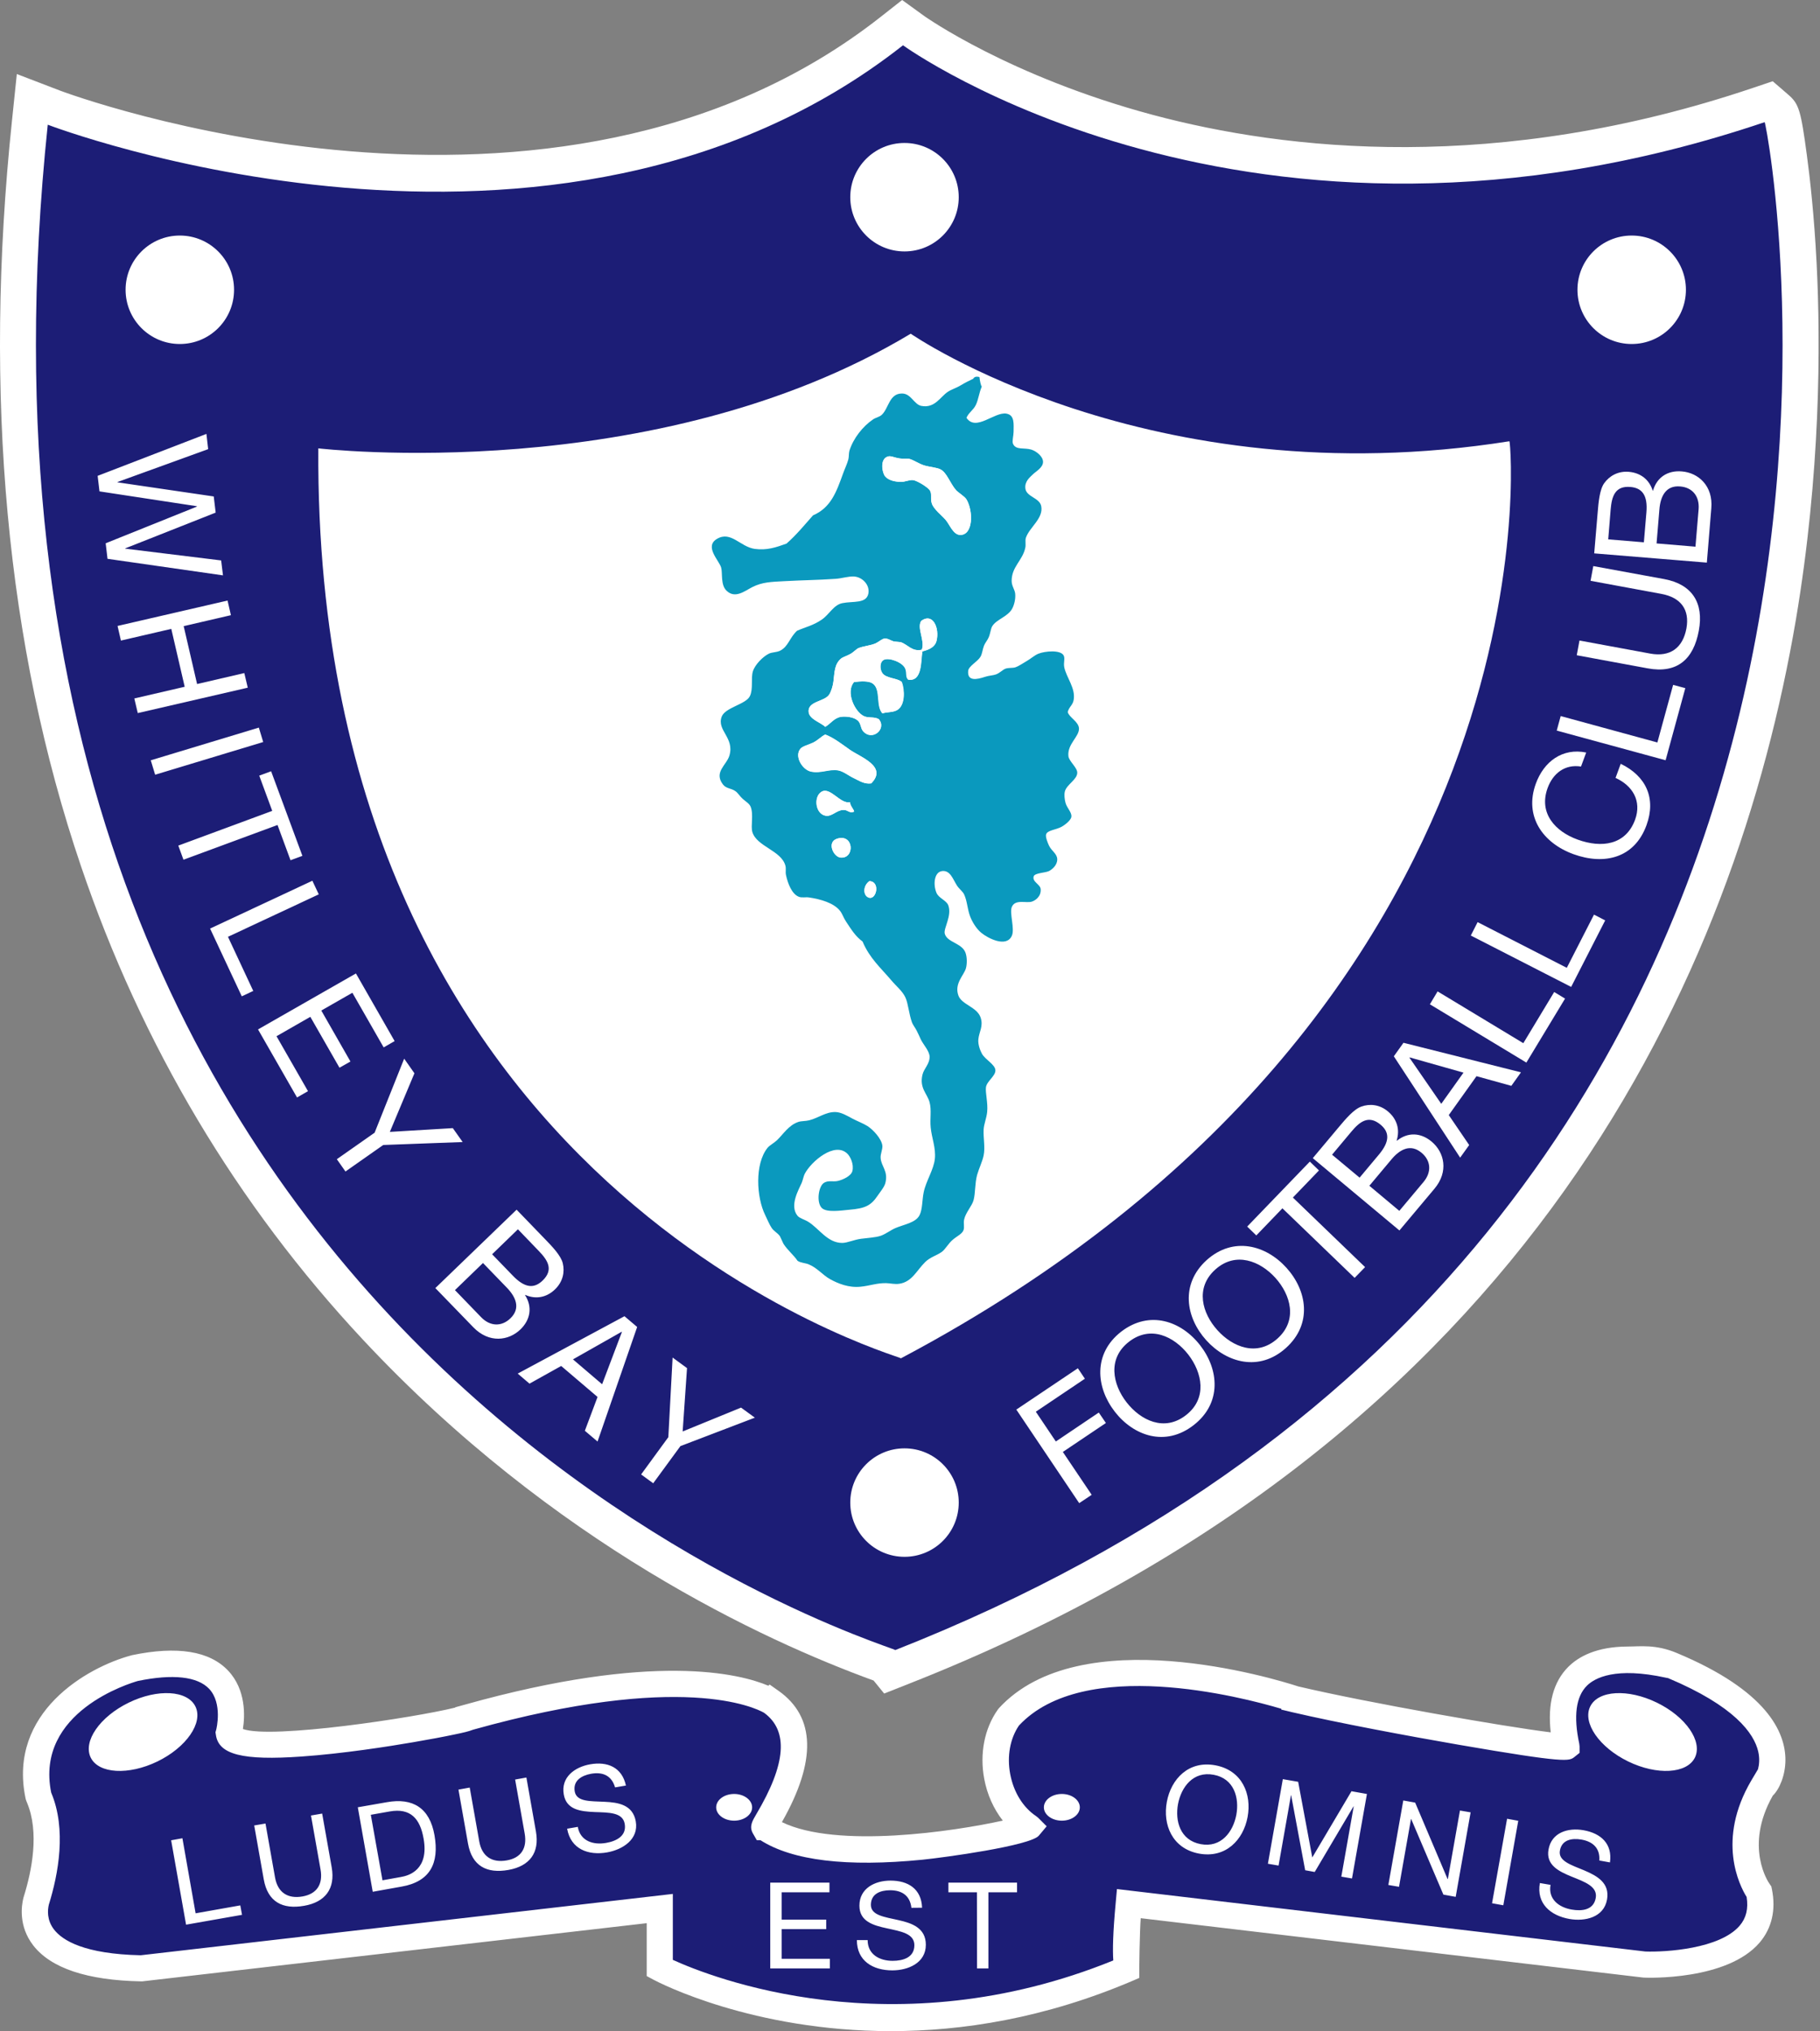
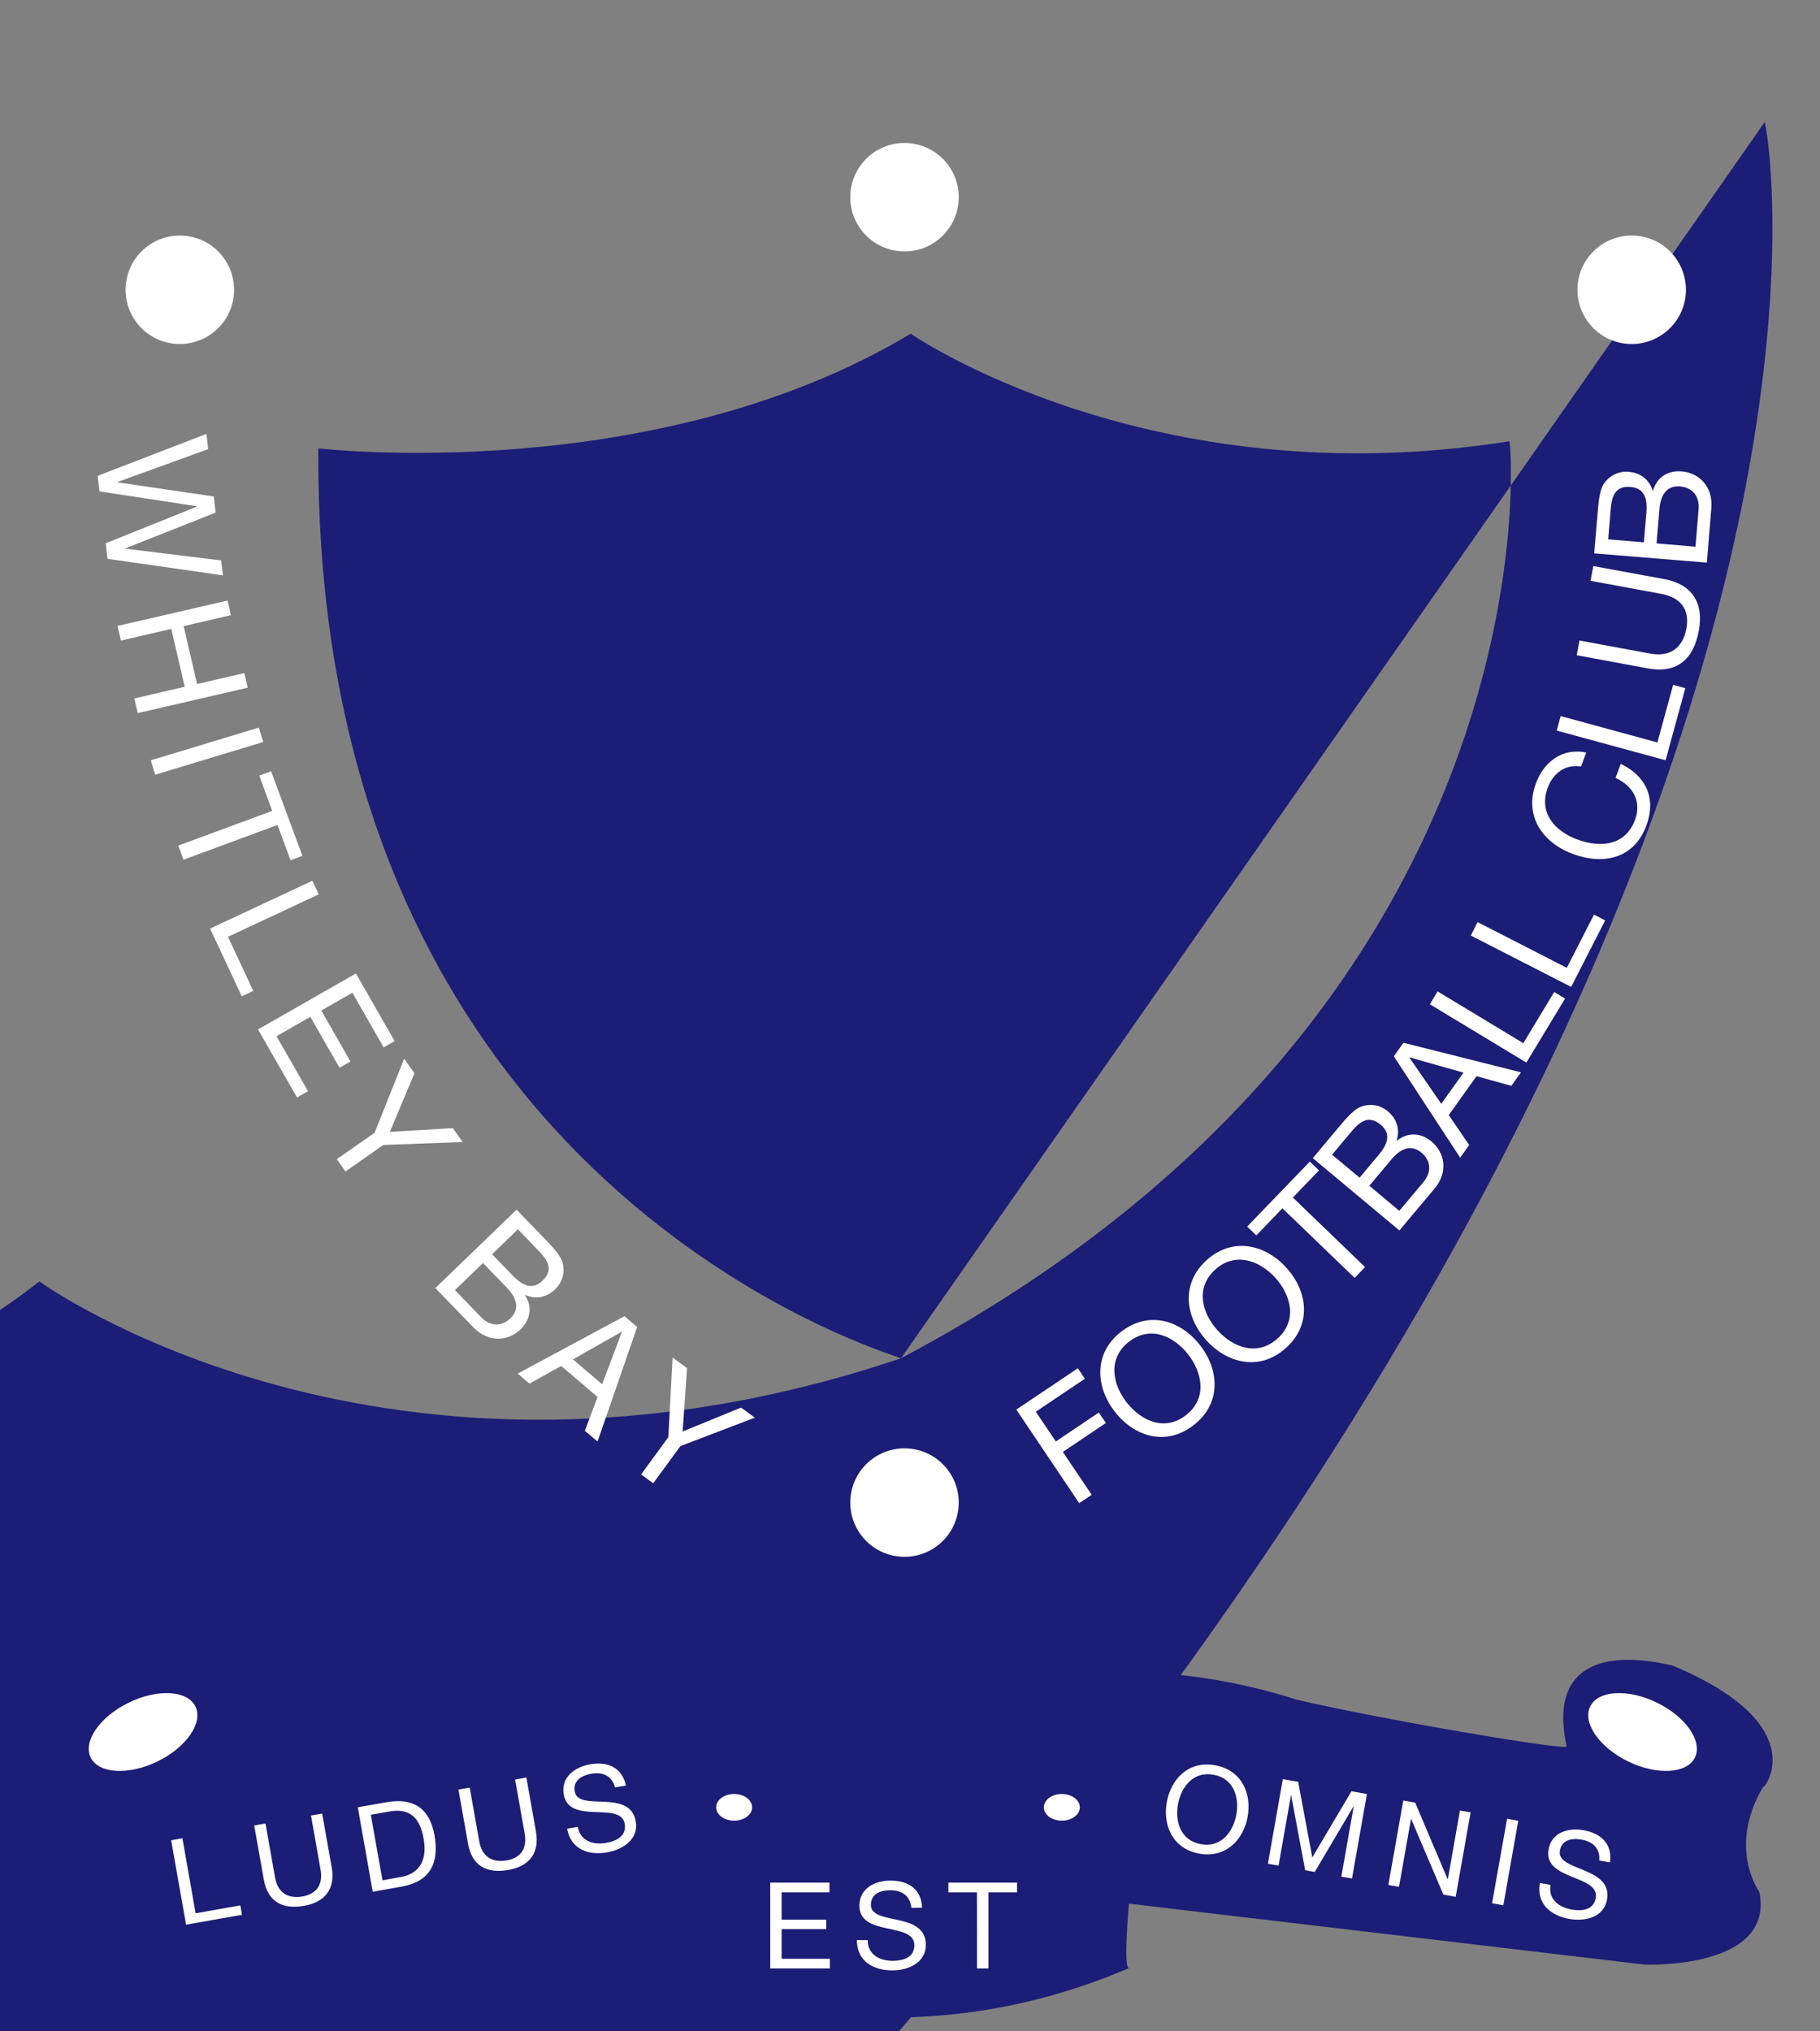
<svg xmlns="http://www.w3.org/2000/svg" width="448" height="500" fill="none">
  <rect width="100%" height="100%" fill="#808080" stroke="none" />
-   <path fill="#fff" d="M447.162 64.724c-.6-11.7-1.625-20.8-2.375-26.374-1.5-11.225-1.975-12.775-4.575-15.025L436.362 20l-4.825 1.625C368.438 42.925 316.388 37 283.839 28.3c-35.4-9.475-56.125-24.225-56.325-24.35L222.064 0l-5.275 4.15C136.14 67.6 16.166 22.825 14.966 22.375l-10.825-4.15-1.2 11.55c-7.075 67.6-1.375 129.298 16.975 183.398 14.95 44.1 38.35 83.374 69.524 116.724 46.875 50.149 98.525 73.949 125.599 83.799l2.6 3.2 6.075-2.4c153.924-60.674 203.698-175.923 218.348-261.922 6.075-36.05 6.125-67.675 5.1-87.85Z" />
-   <path fill="#1C1D76" d="M221.778 334.37c-.625-.7-144.524-40.699-143.424-223.997 0 0 82.7 9.699 145.824-28.225 0 0 58.474 40.574 147.374 26.475.5.375 12.324 139.823-149.774 225.747ZM434.376 30.073c-126.999 42.85-212.098-18.925-212.098-18.925-85.724 67.45-210.523 19.55-210.523 19.55-31.825 303.797 207.748 374.397 208.623 375.497C486.225 301.396 435.126 30.698 434.376 30.073Z" />
+   <path fill="#1C1D76" d="M221.778 334.37c-.625-.7-144.524-40.699-143.424-223.997 0 0 82.7 9.699 145.824-28.225 0 0 58.474 40.574 147.374 26.475.5.375 12.324 139.823-149.774 225.747Zc-126.999 42.85-212.098-18.925-212.098-18.925-85.724 67.45-210.523 19.55-210.523 19.55-31.825 303.797 207.748 374.397 208.623 375.497C486.225 301.396 435.126 30.698 434.376 30.073Z" />
  <path fill="#fff" d="M222.647 61.895c7.375 0 13.35-5.975 13.35-13.35s-5.975-13.35-13.35-13.35-13.35 5.975-13.35 13.35 5.975 13.35 13.35 13.35ZM222.647 383.239c7.375 0 13.35-5.975 13.35-13.35s-5.975-13.35-13.35-13.35-13.35 5.975-13.35 13.35 5.975 13.35 13.35 13.35ZM44.264 84.684c7.375 0 13.35-5.975 13.35-13.35s-5.975-13.35-13.35-13.35-13.35 5.975-13.35 13.35 5.975 13.35 13.35 13.35ZM401.647 84.684c7.375 0 13.35-5.975 13.35-13.35s-5.975-13.35-13.35-13.35-13.35 5.975-13.35 13.35 5.975 13.35 13.35 13.35Z" />
-   <path fill="#0A99BE" d="M213.572 220.824c2.075 1.25 3.3-3.825.425-3.925-1.5 1.075-1.575 3.25-.425 3.925Zm-6.675-9.7c3.575.325 3.3-6-.875-4.65-2.55.825-.875 4.475.875 4.65Zm-4.65-16.25c-2.15 1.225-1.55 5.875 1.3 5.95 1.3.025 2.425-1.35 3.925-1.45 1.25-.1 1.475.925 2.75.425-.05-.575-.925-1.325-1.025-2.325-2.4.5-4.8-3.8-6.95-2.6Zm6.975-10.275c-2.025-1.425-3.95-2.95-6.075-3.75-1 .475-1.775 1.425-3.05 2.025-1.275.6-2.5.85-3.05 1.45-1.6 1.8.425 5.225 2.625 5.65 2.475.5 4.4-.7 6.675-.3 1.25.225 2.6 1.325 3.775 1.875 1.475.7 2.65 1.525 4.35 1.3 4.075-4.15-2.675-6.45-5.25-8.25Zm21.3-26.825c.775-3.075-.825-7.05-3.775-4.925-1.125 1.775 1 4.875.15 7.1-2.425.55-3.425-1.3-5.225-1.875l-1.6-.15c-.85-.225-1.5-.8-2.325-.725-.65.05-1.325.75-2.175 1.175-1.175.55-3.05.7-4.2 1.15-.575.225-1.225 1-2.025 1.45-.875.5-1.875.775-2.325 1.15-1.625 1.4-1.575 3.225-1.875 5.65-.125 1.05-.55 2.45-1.025 3.175-1.125 1.825-5.375 1.625-5.075 4.35.2 1.8 3.175 2.65 4.075 3.625 1.325-.775 2.175-2.225 3.9-2.475 1.075-.15 3.025 0 4.075.875.825.7.725 1.925 1.3 2.6 2.225 2.675 5.95-.475 3.9-2.9-1.2-.675-2.4-.2-3.625-.725-2.25-1-4.625-5.95-2.475-8.4 1.725-.225 3.55-.3 4.5.3 2.225 1.375.775 5.525 2.475 7.4 1.425-.375 2.725-.2 3.775-.875 1.825-1.2 1.725-4.825 1-6.825-1.025-1-3.825-.85-4.775-2.175-.675-.925-.725-2.825.425-3.325 1.25-.55 4.525.6 5.2 2.175.475 1.075-.025 2.025.75 2.75 3.5.5 3.075-4.675 3.475-6.95.975-.3 3.025-.725 3.5-2.6Zm-12.625-40.449c.9 1 2.55 1.275 3.775 1.3 1.075.025 2.1-.55 3.05-.45 1.075.15 3.8 1.85 4.2 2.625.525 1 .025 2.05.45 3.175.45 1.35 2.3 2.775 3.325 3.925 1.05 1.175 1.875 3.725 3.625 3.775 3.2.05 3.3-5.75 1.6-8.7-.45-.775-2.05-1.7-2.6-2.325-1.5-1.75-2.25-4.25-3.775-5.075-.9-.5-2.675-.6-4.075-1-1.325-.4-2.55-1.3-3.625-1.6-.525-.15-1.575.025-2.6-.15-1.275-.225-1.975-.7-2.75-.425-1.975.625-1.375 4.025-.6 4.925Zm23.2-24.5c.075.8.35 2.175.575 2.325-.675 1.55-.8 3.125-1.45 4.5-.625 1.325-1.775 1.9-2.325 3.2 2.35 3.475 6.9-1.55 9.85-1.025 2.075.375 1.75 2.6 1.75 4.5 0 .85-.4 2.275-.15 2.9.675 1.65 2.825.925 4.5 1.45 1.15.35 2.9 1.625 2.9 3.025 0 1.425-1.8 2.375-2.475 3.05-.75.725-2.075 1.75-1.875 3.475.225 2.1 3.475 2.275 3.9 4.35.625 3.025-2.925 5.25-3.775 7.825-.225.7.05 1.625-.15 2.475-.675 3.124-3.35 4.624-3.35 8.124 0 1.275.8 2.175.875 3.175.125 1.325-.275 2.775-.725 3.625-1.075 2.025-3.85 2.625-4.925 4.35-.375.6-.45 1.75-.875 2.75-.325.75-.9 1.375-1.15 2.025-.4 1.025-.425 2-.875 2.75-.725 1.225-2.925 2.3-3.025 3.475-.25 2.65 2.175 2.125 4.2 1.45.925-.3 1.925-.325 2.625-.575 1.025-.375 1.675-1.2 2.45-1.45.775-.225 1.775-.1 2.325-.3.95-.325 1.925-1.05 2.9-1.6.95-.55 1.85-1.375 2.775-1.75 1.625-.65 5.45-1 6.225.425.4.75-.075 1.75.15 2.9.5 2.525 2.875 5.2 2.3 8.125-.225 1.225-1.1 1.6-1.45 2.9.35 1.35 2.725 2.375 2.775 4.075.05 2.025-2.925 3.85-2.6 6.8.125 1.225 2.175 2.8 2.175 4.05 0 1.725-2.6 2.9-3.05 4.625-.2.775-.075 1.925.15 2.775.35 1.325 1.6 2.375 1.45 3.475-.1.85-1.575 2-2.45 2.475-1.475.775-3.5.825-3.775 1.875-.175.625.375 2 .725 2.75.625 1.325 2 1.975 2.025 3.35.025 1.475-1.3 2.525-2.025 2.9-.9.45-3.5.45-3.775 1.3-.425 1.375 1.65 1.95 1.725 3.175.125 1.75-1.25 2.75-2.175 3.05-1.375.45-4.075-.675-4.925 1.3-.65 1.475.775 5.375 0 7.1-1.325 3-5.9.625-7.525-.725-1.225-1-2.225-2.675-2.75-4.05-.675-1.775-.7-3.7-1.45-5.35-.325-.75-1.2-1.35-1.75-2.175-1.05-1.625-1.65-3.8-3.625-3.625-2.025.175-2.325 3.3-1.45 5.375.575 1.325 2.45 1.85 2.9 3.05.95 2.575-1.175 5.625-.875 6.95.55 2.2 4.125 2.3 5.075 4.625.475 1.2.425 2.925.15 3.925-.475 1.724-2.9 3.749-1.875 6.674.8 2.325 4.625 2.825 5.5 5.5.7 2.175-.4 3.45-.575 5.375-.1 1.275.45 2.675.875 3.475.75 1.425 3.275 2.675 3.325 4.075.075 1.425-2.1 2.675-2.325 4.2-.175 1.35.525 3.85.3 6.075-.15 1.525-.8 2.975-.875 4.35-.1 2.1.425 4.375 0 6.375-.325 1.55-1.1 3.05-1.6 4.775-.575 2.125-.4 4.475-.875 6.225-.375 1.425-1.95 3.025-2.325 4.775-.2.925.125 1.85-.15 2.6-.325.925-1.6 1.475-2.6 2.325-1.2 1-1.85 2.4-2.775 3.05-1.15.825-2.85 1.275-4.05 2.475-2.1 2.05-3.25 4.9-6.375 5.35-1.1.175-2.225-.125-3.175-.15-2.275-.075-4.05.65-6.375.875-2.875.3-5.5-.75-7.525-1.875-1.8-1-3.1-2.75-5.225-3.625-.825-.35-1.975-.35-2.75-.875-.95-1.425-2.475-2.625-3.475-4.2l-.875-1.875c-.55-.775-1.5-1.225-2.025-2.025-.575-.85-1.075-2.1-1.6-3.175-2.15-4.375-2.6-12.55.575-16.525.525-.65 1.525-1.125 2.325-1.875 1.6-1.525 2.825-3.65 5.225-4.5.8-.275 1.775-.175 2.75-.425 2.2-.55 4.025-2.05 6.375-2.025 1.475.025 2.925.925 4.2 1.6 1.225.65 2.7 1.2 3.775 1.875 1.375.9 3.4 3.075 3.625 4.775.1.925-.5 2.05-.425 3.05.125 2.1 1.95 3.25 1.15 6.225-.275 1-1.225 2.075-1.875 3.05-1.675 2.5-3.125 3.15-6.95 3.475-2.1.2-5.6.75-6.8-.425-1.4-1.375-.825-5.425.575-6.225 1.075-.625 2.15-.175 3.325-.425 1.25-.275 3.325-1.225 3.625-2.45.425-1.75-.575-3.6-1.175-4.2-3.125-3.225-9.05 1.925-10.575 4.925-.275.55-.45 1.525-.725 2.175-.675 1.575-3.1 5.6-1.025 8.125.525.625 1.7.9 2.6 1.45 2.675 1.625 4.75 5.25 8.425 5.225 1.3-.025 2.875-.8 4.625-1.025 1.675-.225 3.5-.3 4.8-.725 1.225-.425 2.425-1.375 3.625-1.9 2.15-.925 5-1.3 5.95-3.175.75-1.475.625-3.75 1.025-5.65.575-2.8 2.475-5.55 2.75-8.25.275-2.65-.775-5.125-1.025-7.675-.225-2.175.25-4.275-.275-6.225-.575-2.15-2.55-3.475-1.75-6.8.375-1.55 1.825-2.65 1.75-4.5-.075-1.375-1.575-2.925-2.175-4.2-.325-.7-.65-1.475-1.025-2.175-.35-.7-.95-1.425-1.15-2.025-.75-2.125-.925-4.65-1.6-6.1-.7-1.55-2.325-2.85-3.45-4.2-2.6-3.074-5.35-5.424-7.1-9.574-1.8-1.325-2.775-2.975-4.075-4.925-.575-.85-.875-1.85-1.45-2.6-1.525-1.975-4.8-2.9-7.675-3.325-.75-.125-1.725.125-2.45-.15-1.75-.65-2.75-3.275-3.2-5.375-.175-.85.075-1.525-.15-2.325-1.025-3.725-7.05-4.675-8.125-8.25-.45-1.525.35-4.3-.425-6.225-.3-.75-1.075-1.2-1.875-1.875-.7-.6-1.275-1.525-1.75-1.875-1.175-.9-2.35-.625-3.2-1.75-2.3-3.025.925-4.775 1.6-7.1 1.3-4.425-3.175-6.2-1.9-9.575.875-2.3 6-3.025 6.95-5.075.85-1.8.2-4.35.725-6.075.5-1.625 2.425-3.6 3.925-4.35.825-.4 1.85-.3 2.75-.725 2.05-1 2.35-3.225 4.2-4.925 2.1-.925 3.95-1.275 6.1-2.75 1.85-1.275 2.925-3.65 5.075-4.05 2.65-.525 5.85.175 6.375-2.325.425-2.075-1.375-4.05-3.475-4.225-1.425-.1-3 .475-4.65.575-4.375.3-7.5.3-12.6.575-3.15.175-5.35.2-7.825 1.45-1.925.975-4.25 2.95-6.375.875-1.475-1.45-.925-4.2-1.3-5.65-.45-1.725-4.25-5.199-1.025-7.099 3.425-2.025 5.725 1.975 9.275 2.474 3.025.4 5.25-.374 7.825-1.299 2.4-2.1 4.425-4.575 6.525-6.95 4.375-1.9 5.725-5.65 7.4-10.3.4-1.125 1-2.35 1.3-3.475.175-.7.075-1.475.275-2.175.975-3.05 3.25-5.925 5.8-7.675.65-.45 1.575-.575 2.175-1.15 1.725-1.65 1.8-5.2 4.925-5.225 2.275-.025 2.975 2.7 4.8 3.05 3.35.625 4.625-2.225 6.525-3.475.85-.575 2.125-.95 3.175-1.6 1-.6 2.125-1.175 3.05-1.6.15-.2.4-.725 1.55-.425Z" />
-   <path fill="#fff" d="M218.509 112.391c.775-.25 1.475.225 2.75.425 1.025.175 2.1 0 2.625.15 1.075.3 2.3 1.175 3.625 1.6 1.375.425 3.15.5 4.075 1.025 1.525.85 2.25 3.325 3.75 5.075.55.625 2.15 1.525 2.6 2.325 1.7 2.975 1.6 8.775-1.575 8.7-1.75-.05-2.575-2.575-3.625-3.775-1.025-1.15-2.875-2.575-3.325-3.925-.4-1.15.1-2.175-.425-3.175-.4-.775-3.125-2.475-4.2-2.625-.95-.125-1.95.475-3.05.425-1.2-.025-2.875-.3-3.775-1.3-.825-.9-1.425-4.275.55-4.925Zm8.55 47.975c.95-.3 3-.75 3.475-2.6.775-3.075-.85-7.05-3.775-4.925-1.125 1.775 1 4.85.15 7.1-2.425.55-3.425-1.3-5.225-1.875l-1.6-.15c-.85-.225-1.5-.8-2.325-.725-.65.05-1.325.75-2.175 1.15-1.2.55-3.05.7-4.2 1.175-.575.225-1.225 1-2.025 1.45-.875.5-1.875.775-2.325 1.15-1.625 1.375-1.575 3.225-1.875 5.65-.125 1.05-.55 2.45-1.025 3.2-1.15 1.8-5.4 1.6-5.075 4.35.2 1.8 3.175 2.625 4.075 3.625 1.325-.75 2.2-2.225 3.925-2.475 1.075-.15 3 0 4.05.875.85.7.725 1.925 1.3 2.6 2.25 2.675 5.975-.475 3.925-2.9-1.2-.675-2.4-.175-3.625-.725-2.25-1-4.625-5.95-2.45-8.425 1.725-.2 3.55-.275 4.5.3 2.225 1.375.8 5.525 2.475 7.4 1.425-.375 2.75-.2 3.75-.875 1.85-1.2 1.75-4.825 1.025-6.825-1.05-1-3.825-.85-4.775-2.175-.675-.925-.725-2.825.425-3.325 1.25-.55 4.525.6 5.225 2.175.475 1.075-.05 2.025.725 2.75 3.475.525 3.075-4.675 3.45-6.95Zm-12.625 32.475c4.125-4.15-2.625-6.45-5.225-8.275-2.025-1.425-3.95-2.95-6.075-3.775-1 .475-1.775 1.425-3.05 2.025-1.275.6-2.475.825-3.025 1.45-1.6 1.8.425 5.225 2.6 5.65 2.5.475 4.4-.7 6.675-.3 1.25.225 2.575 1.325 3.75 1.875 1.5.75 2.675 1.575 4.35 1.35Zm-8.4 13.624c-2.575.825-.9 4.475.875 4.625 3.575.35 3.325-5.975-.875-4.625Zm7.975 10.45c-1.525 1.05-1.6 3.225-.45 3.925 2.1 1.225 3.325-3.85.45-3.925Zm-4.775-19.424c-2.4.475-4.825-3.825-6.95-2.6-2.15 1.225-1.55 5.874 1.3 5.949 1.325.025 2.425-1.35 3.925-1.45 1.25-.099 1.475.925 2.75.425-.05-.6-.925-1.324-1.025-2.324Z" />
  <path fill="#1C1D76" d="M56.355 426.593s6.075-22.075-23.175-16c0 0-28.674 7.725-23.7 31.425 0 .55 4.976 8.275-.55 25.925-.55 2.2-3.3 16 25.925 16.55l127.599-14.725v14.725s51.475 27.349 115.449 0c-1.475 0 0-15.875 0-15.875l126.924 15s32.099 1.325 28.25-17.875c0 0-7.95-10.8.875-25.8.425.45 12.574-15.45-22.4-30 .55.45-32.325-9.8-25.925 19.975 0 1.1-45.6-6.625-66.724-11.575.125-.025-50.75-17.275-70.6 4.4-5.825 8.275-3.3 21.525 4.95 27.025.55.55-47.974 12.15-65.074 0-.75 0 15.575-21.025 1.65-30.875.05.1-17.75-12.05-74.449 3.85 0 .725-57.9 11.75-59.025 3.85Z" />
-   <path fill="#fff" d="M219.317 500c-34.049 0-56.974-11.875-58.399-12.625l-1.725-.925v-13.025L34.994 487.75h-.225c-13.325-.25-22.275-3.25-26.625-8.9-3.6-4.7-2.875-9.725-2.375-11.675l.05-.175c2.075-6.6 3.875-15.975.85-23.2-.15-.375-.325-.75-.4-1.2-4.325-21.049 15.15-32.174 26.05-35.099l.175-.05c11.15-2.325 19.125-1.025 23.675 3.825 4.425 4.7 4.125 11.2 3.625 14.35 7 2.55 42.3-2.8 52.274-5.275v-.075l2.375-.65c46.525-13.05 67.725-7.6 74.7-4.65l.3-.3 2.2 1.55c9.1 6.425 9.375 17.3.825 32.324 13.55 6.6 42.449 2.275 54.374-.375-2.25-2.875-3.85-6.4-4.575-10.299-1.15-6.175.05-12.375 3.35-17.025l.25-.325c20-21.825 67.7-7.35 73.724-5.375 17.425 4.1 51.075 9.95 62.125 11.3-.8-7.05.65-12.45 4.35-16.15 2.5-2.475 6.9-4.95 14.6-4.975 3.05 0 6.85-.6 12.05 1.575 22.174 9.25 26.799 19.45 26.774 26.4-.025 3.775-1.475 7.15-3.125 8.75-7.1 12.574-1.025 21.374-.75 21.749l.4.575.15.7c1.025 5.075-.025 9.6-3.025 13.125-8 9.375-27.699 8.675-28.524 8.625l-.25-.025-123.574-14.6c-.25 3.45-.4 12.575-.35 14.7l-1.325.575c-21.9 9.4-42.325 12.525-59.8 12.525Zm-53.649-17.525c9.2 4.2 54.199 22.125 108.374.125-.175-2.525-.1-6.8.6-14.275l.3-3.3L405.016 480.4c4.925.175 18.325-.625 23.224-6.375 1.6-1.875 2.15-4.175 1.7-7.05-1.775-2.85-7.449-14.05 1.15-28.674l1.65-2.775c.3-1.125.45-2.625.05-4.375-1.05-4.45-5.775-11.15-22.174-18.05-.2-.025-.4-.075-.525-.1-12.45-2.725-17.525.05-19.45 1.95-2.725 2.7-3.35 7.525-1.9 14.3l.075.675v1.575l-1.25 1c-1.325 1.05-2 1.575-28.5-3-12.425-2.15-29.7-5.375-40.949-8l-2.725-.65.025-.2c-9.825-2.925-48.625-13-64.6 4.125-2.2 3.225-2.975 7.575-2.15 11.95.825 4.425 3.15 8.199 6.375 10.349l.5.4 2.1 2.1-1.925 2.3c-2.1 2.5-23.375 5.4-28.625 5.925-18.624 1.85-32.024.225-39.899-4.8h-.9l-.95-1.65c-.975-1.725-.175-3.05.825-4.75 7.35-12.374 7.975-20.549 1.9-24.974-2.15-1.225-20.3-10.175-71.625 4.175-1.05.425-2.525.75-4.45 1.15-2.8.6-6.449 1.275-10.249 1.925-5.925 1.025-17.4 2.825-27.5 3.525-14.5 1.025-20.425-.475-21.1-5.325l-.1-.65.175-.625c.05-.175 1.625-6.5-1.75-10.075-2.875-3.025-8.925-3.7-17.525-1.925-1.85.525-25.35 7.55-21.35 27.45l.025.075c3.775 8.999 1.775 19.924-.6 27.549-.3 1.3-.525 3.75 1.25 6.075 2.1 2.75 7.525 6.075 21.375 6.375l130.974-15.1v16.25h.05Z" />
  <path fill="#fff" d="M38.756 433.616c7.125-3.475 11.3-9.525 9.35-13.525-1.95-4-9.3-4.425-16.425-.95-7.125 3.475-11.3 9.525-9.35 13.525 1.95 3.975 9.3 4.4 16.425.95ZM400.782 433.616c-7.125-3.475-11.3-9.525-9.35-13.525 1.95-4 9.3-4.425 16.425-.95 7.125 3.475 11.3 9.525 9.35 13.525-1.975 3.975-9.325 4.4-16.425.95ZM180.714 448.192c2.45 0 4.425-1.475 4.425-3.275 0-1.825-2-3.3-4.425-3.3-2.45 0-4.425 1.475-4.425 3.3 0 1.8 1.975 3.275 4.425 3.275ZM261.378 448.192c2.45 0 4.425-1.475 4.425-3.275 0-1.825-2-3.3-4.425-3.3-2.45 0-4.425 1.475-4.425 3.3 0 1.8 1.975 3.275 4.425 3.275ZM413.995 116.05c-3.4-.3-6.125 1.375-7.1 4.725h-.075c-.825-2.65-2.925-4.375-5.875-4.625-2.725-.225-4.799 1.05-6.049 2.775-1.15 1.575-1.425 4.8-1.625 7.25l-.85 10.05 27.724 2.275 1.1-13.375c.475-5.5-3.175-8.75-7.25-9.075Zm-8.725 10.075-.625 7.375-8.774-.725.599-7.375c.275-3.175 1.05-5.85 4.875-5.525 2.9.25 4.275 2.075 3.925 6.25Zm12.85-.775-.775 9.225-9.575-.8.7-8.4c.25-3.1 1.525-5.95 5.125-5.625 3.025.25 4.775 2.425 4.525 5.6Zm-25.924 14-.675 3.625 17.449 3.225c4.825.9 6.975 3.9 6.15 8.5-.9 4.825-4.025 7.075-8.875 6.2l-17.449-3.225-.675 3.625 17.449 3.224c7.275 1.35 11.3-2.225 12.6-9.274 1.275-6.8-1.625-11.425-8.525-12.7l-17.449-3.2Zm17.799 47.799 4.85-17.75-3-.8-3.875 14.175-23.799-6.5-.975 3.575 26.799 7.3Zm-19.549-1.9c-5.85-1.2-10.425 2.225-12.4 7.675-2.925 8.05 1.725 14.6 9.275 17.35 7.599 2.75 15.024.975 17.974-7.15 2.4-6.575-.075-12.075-6.35-15.1l-1.275 3.475c4.2 1.9 6.475 5.675 4.825 10.25-2.275 6.25-8.199 7.1-14.174 4.925-5.45-1.975-9.625-6.45-7.375-12.675 1.325-3.625 4.25-5.925 8.225-5.3l1.275-3.45Zm-3.7 57.7 8.375-16.375-2.75-1.425-6.7 13.1-21.95-11.25-1.675 3.3 24.7 12.65Zm-11.025 18.625 9.525-15.75-2.675-1.625-7.6 12.6-21.1-12.75-1.9 3.175 23.75 14.35Zm-30.25-4.875-2.375 3.325 16.325 24.949 2.225-3.1-5.025-7.375 6.825-9.574 8.575 2.375 2.375-3.325-28.925-7.275Zm9.3 15.024-7.825-11.349.05-.075 13.25 3.75-5.475 7.674Zm-2.375 9.3c-2.625-2.2-5.8-2.4-8.525-.225l-.075-.05c.825-2.625.125-5.25-2.15-7.15-2.075-1.75-4.525-1.925-6.525-1.2-1.85.625-3.925 3.1-5.5 4.975l-6.475 7.725 21.325 17.8 8.625-10.275c3.55-4.225 2.45-8.975-.7-11.6Zm-24.5 3.225 4.75-5.675c2.05-2.45 4.225-4.175 7.175-1.725 2.25 1.875 2.3 4.15-.4 7.375l-4.75 5.675-6.775-5.65Zm22.5 6.725-5.95 7.1-7.375-6.175 5.425-6.475c2-2.4 4.65-3.975 7.425-1.65 2.325 1.95 2.525 4.75.475 7.2Zm-16.95 23.6 2.575-2.65-17.775-17.125 6.425-6.675-2.25-2.175-15.425 16 2.25 2.175 6.425-6.675 17.775 17.125Zm-16.775-2.475c-5.05-5.6-13.075-7.8-19.65-1.9-6.525 5.925-5.15 14.125-.1 19.725 5.05 5.6 13.075 7.8 19.625 1.9 6.55-5.925 5.2-14.1.125-19.725Zm-2.2 17.4c-5.05 4.55-11.05 2.125-14.8-2.05-3.75-4.15-5.55-10.4-.525-14.925 5.025-4.525 11.05-2.1 14.8 2.05 3.75 4.175 5.55 10.4.525 14.925Zm-19.05 1.675c-4.625-5.975-12.449-8.75-19.449-3.35-6.95 5.425-6.2 13.7-1.575 19.675 4.625 5.975 12.45 8.75 19.424 3.325 6.975-5.425 6.225-13.7 1.6-19.65Zm-3.5 17.2c-5.324 4.15-11.149 1.275-14.599-3.15-3.45-4.425-4.775-10.775.575-14.925 5.35-4.15 11.15-1.275 14.599 3.15 3.425 4.425 4.775 10.775-.575 14.925Zm-26.274 21.65 3.075-2.05-7.1-10.55 10.6-7.125-1.75-2.575-10.575 7.125-4.925-7.325 12.075-8.125-1.725-2.575-15.15 10.175 15.475 23.025ZM154.074 439.545c-.975-4.525-4.575-5.975-8.825-5.225-3.8.675-7.225 3.2-6.475 7.425.675 3.825 4.2 4.175 7.65 4.325 3.45.125 6.85.05 7.35 2.9.525 3-2.1 4.275-4.6 4.7-3.15.55-6.325-.45-6.95-3.95l-2.625.45c.9 5.05 5.225 6.65 9.875 5.825 3.775-.675 7.8-3.2 7.025-7.625-.725-4.075-4.25-4.675-7.7-4.825-3.475-.175-6.85.05-7.325-2.525-.475-2.7 1.7-3.95 4.025-4.375 2.85-.5 5.05.425 5.9 3.35m-21.825-2.425-2.775.5 2.35 13.275c.65 3.675-.925 6.025-4.4 6.625-3.675.65-6.125-1-6.775-4.65l-2.35-13.275-2.775.5 2.35 13.275c.975 5.525 4.6 7.45 9.95 6.5 5.2-.925 7.7-4.2 6.775-9.45l-2.35-13.3Zm-38.3 9.175 4.675-.825c5.1-.9 7.475 1.775 8.325 6.725 1.35 7.65-3.65 9.075-5.525 9.4l-4.6.825-2.874-16.125Zm.475 18.95 7.126-1.275c6.924-1.225 9.299-5.675 8.074-12.65-1.175-6.7-5.325-9.275-11.724-8.125l-7.15 1.25 3.674 20.8Zm-12.45-19.25-2.75.475 2.35 13.275c.65 3.675-.924 6.025-4.424 6.65-3.675.65-6.125-1-6.775-4.675l-2.35-13.275-2.775.475 2.35 13.275c.975 5.525 4.6 7.45 9.95 6.5 5.175-.9 7.7-4.2 6.775-9.45l-2.35-13.25ZM45.8 473.795l13.775-2.425-.425-2.325-11 1.95-3.25-18.475-2.775.5 3.675 20.775Zm350.497-15.325c.65-4.6-2.25-7.175-6.5-7.925-3.8-.675-7.875.525-8.625 4.75-.675 3.8 2.5 5.375 5.7 6.675 3.2 1.3 6.425 2.4 5.925 5.25-.525 3-3.425 3.3-5.95 2.85-3.15-.55-5.8-2.575-5.175-6.075l-2.625-.45c-.9 5.05 2.625 8.025 7.3 8.85 3.775.65 8.425-.35 9.225-4.775.725-4.075-2.4-5.825-5.575-7.175-3.225-1.35-6.475-2.3-6.025-4.875.475-2.7 2.95-3.125 5.3-2.725 2.85.5 4.625 2.15 4.4 5.15m-26.4 10.525 2.775.5 3.675-20.8-2.75-.5-3.7 20.8Zm-25.525-4.5 2.625.45 2.95-16.7.05.025 7.925 18.6 3.025.55 3.675-20.8-2.625-.45-2.975 16.85h-.075l-7.975-18.8-2.925-.525-3.675 20.8Zm-29.65-5.225 2.625.45 3.05-17.3h.05l3.45 18.45 2.35.425 9.55-16.15h.05l-3.05 17.3 2.625.45 3.675-20.8-3.8-.675-9.65 16.3-3.475-18.625-3.775-.65-3.675 20.825Zm-71.599 25.775h2.8v-18.75h7.05v-2.375h-16.9v2.375h7.025m-13.5 3.8c-.175-4.65-3.45-6.675-7.775-6.675-3.85 0-7.65 1.9-7.65 6.175 0 3.875 3.4 4.85 6.775 5.575 3.375.75 6.75 1.25 6.75 4.15 0 3.05-2.8 3.85-5.35 3.85-3.2 0-6.15-1.55-6.15-5.1h-2.65c0 5.15 3.975 7.45 8.725 7.45 3.85 0 8.25-1.8 8.25-6.3 0-4.125-3.375-5.325-6.75-6.075-3.4-.775-6.775-1.15-6.775-3.75 0-2.75 2.375-3.6 4.725-3.6 2.9 0 4.9 1.3 5.25 4.325l2.625-.025Zm-37.374 14.95h14.674v-2.375h-11.874v-7.3h10.974v-2.35h-10.974v-6.725h11.774v-2.375h-14.574v21.125Zm109.599-50c-6.6-1.25-10.925 3.35-11.975 8.975-1.05 5.65 1.325 11.5 7.9 12.75 6.6 1.225 10.925-3.375 11.974-9 1.05-5.625-1.324-11.475-7.899-12.725Zm5.125 12.2c-.8 4.175-3.725 8.15-8.775 7.2-5.05-.95-6.35-5.7-5.575-9.875.8-4.175 3.725-8.15 8.775-7.2 5.05.925 6.35 5.7 5.575 9.875ZM185.813 348.985l-3.4-2.475-14.375 5.875 1.075-15.6-3.55-2.6-1.05 19.6-6.7 9.175 2.975 2.175 6.7-9.15m-14.45-28.15.05.05-4.875 12.875-7.175-6.125 12-6.8Zm-25.6 10.3 2.9 2.475 7.8-4.35 8.95 7.625-3.125 8.325 3.125 2.65 9.75-28.2-3.125-2.65-26.275 14.125Zm.05-35.524 5.125 5.325c2.225 2.3 3.725 4.625.95 7.3-2.1 2.025-4.375 1.849-7.3-1.175l-5.125-5.3 6.35-6.15Zm-20.325 14.475 9.35 9.649c3.85 3.975 8.675 3.35 11.6.525 2.45-2.375 3-5.525 1.125-8.449l.05-.051c2.525 1.125 5.225.7 7.35-1.374 1.95-1.9 2.4-4.3 1.9-6.375-.425-1.9-2.675-4.225-4.375-5.975l-7-7.25-20 19.3Zm11.725-6.175 5.875 6.075c2.175 2.25 3.475 5.049.875 7.549-2.175 2.1-5 2-7.2-.275l-6.45-6.674 6.9-6.675Zm-5-29.775-2.425-3.425-15.5.925 6.05-14.425-2.525-3.6-7.275 18.225-9.3 6.525 2.126 3.025 9.3-6.525 19.549-.725Zm-50.374-27.725 9.6 16.75 2.7-1.55-7.75-13.525 8.325-4.775 7.175 12.525 2.7-1.525-7.175-12.55 7.65-4.375 7.7 13.45 2.7-1.55-9.525-16.65-24.1 13.775Zm-11.8-24.825 7.8 16.675 2.825-1.325-6.225-13.325 22.35-10.45-1.575-3.35-25.175 11.775Zm-7.825-20.424 1.275 3.475 23.15-8.55 3.2 8.675 2.925-1.075-7.7-20.825-2.925 1.075 3.2 8.675-23.125 8.55Zm-6.775-21 1.075 3.55 26.6-8.05-1.075-3.55-26.6 8.05Zm-8.175-33.075.825 3.6 12.4-2.875 3.3 14.25-12.4 2.875.85 3.6 27.075-6.25-.85-3.6-11.625 2.7-3.3-14.25 11.625-2.7-.825-3.6-27.075 6.25Zm25.95-12.45-.45-3.675-23.6-2.9v-.075l22.25-8.8-.475-3.975-23.675-3.475-.025-.075 22.325-8.1-.425-3.75-26.775 10.325.45 3.825 23.95 3.65.025.1-22.45 9.025.45 3.825 28.425 4.075Z" />
</svg>